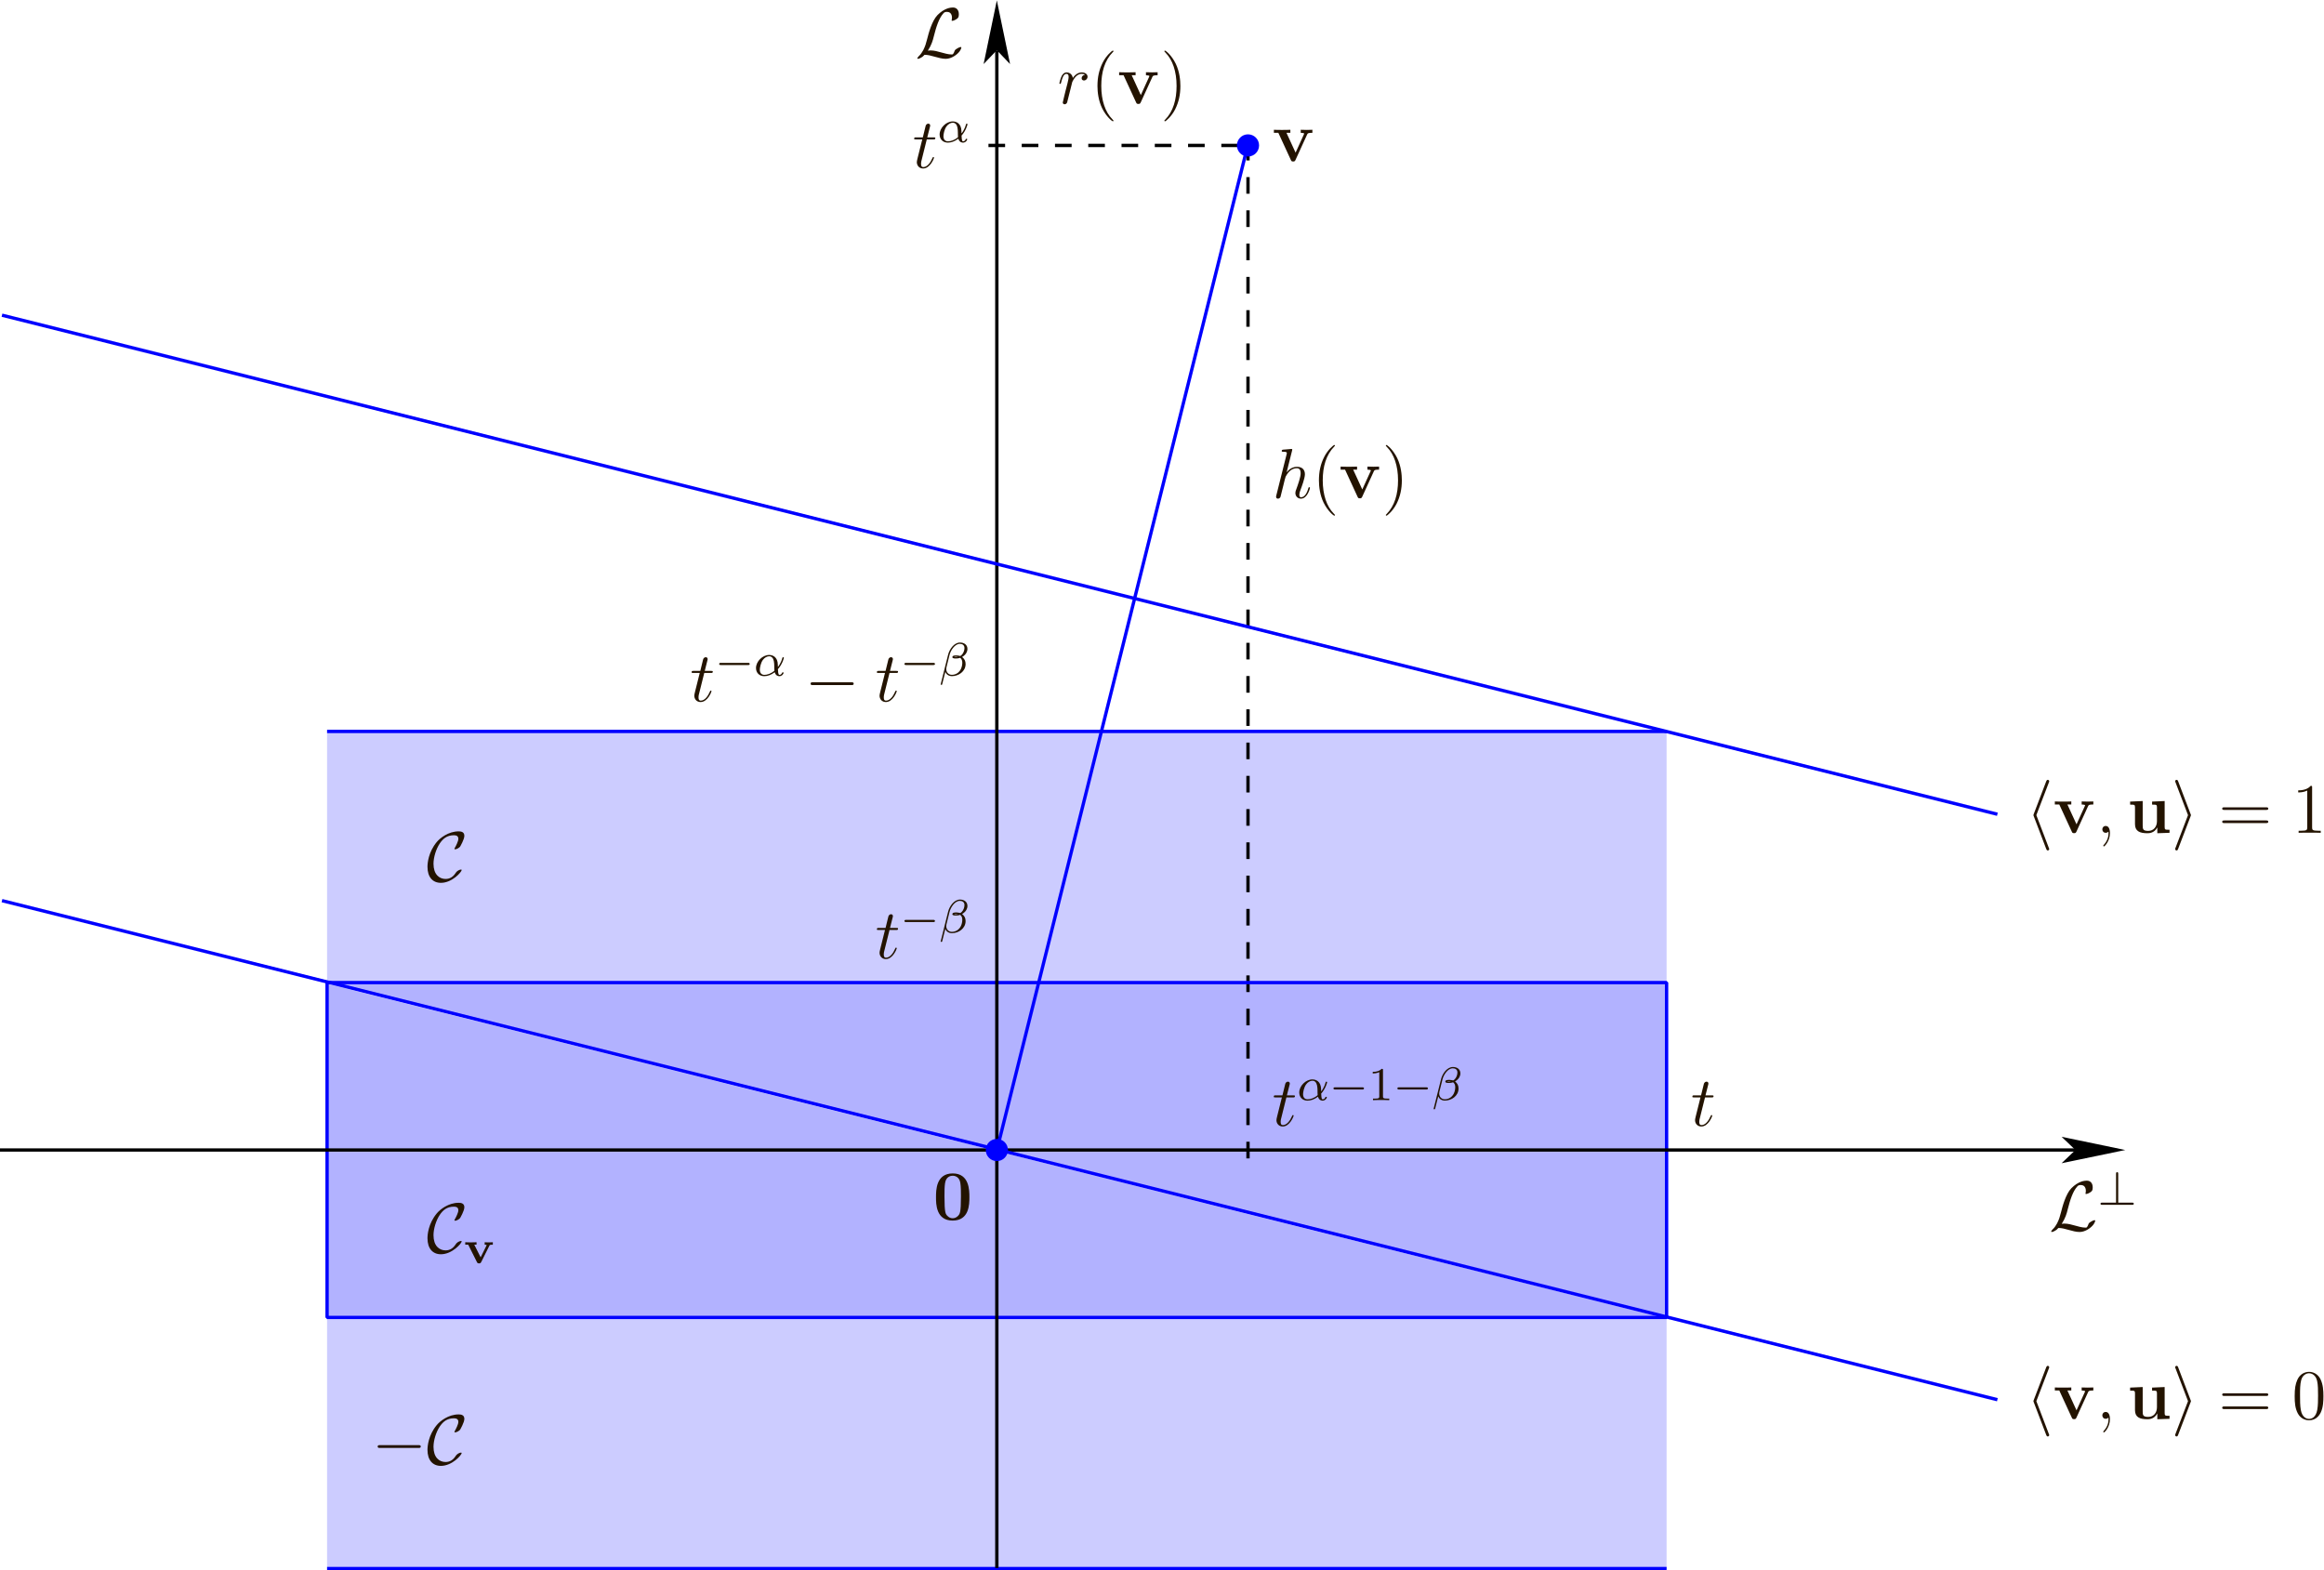
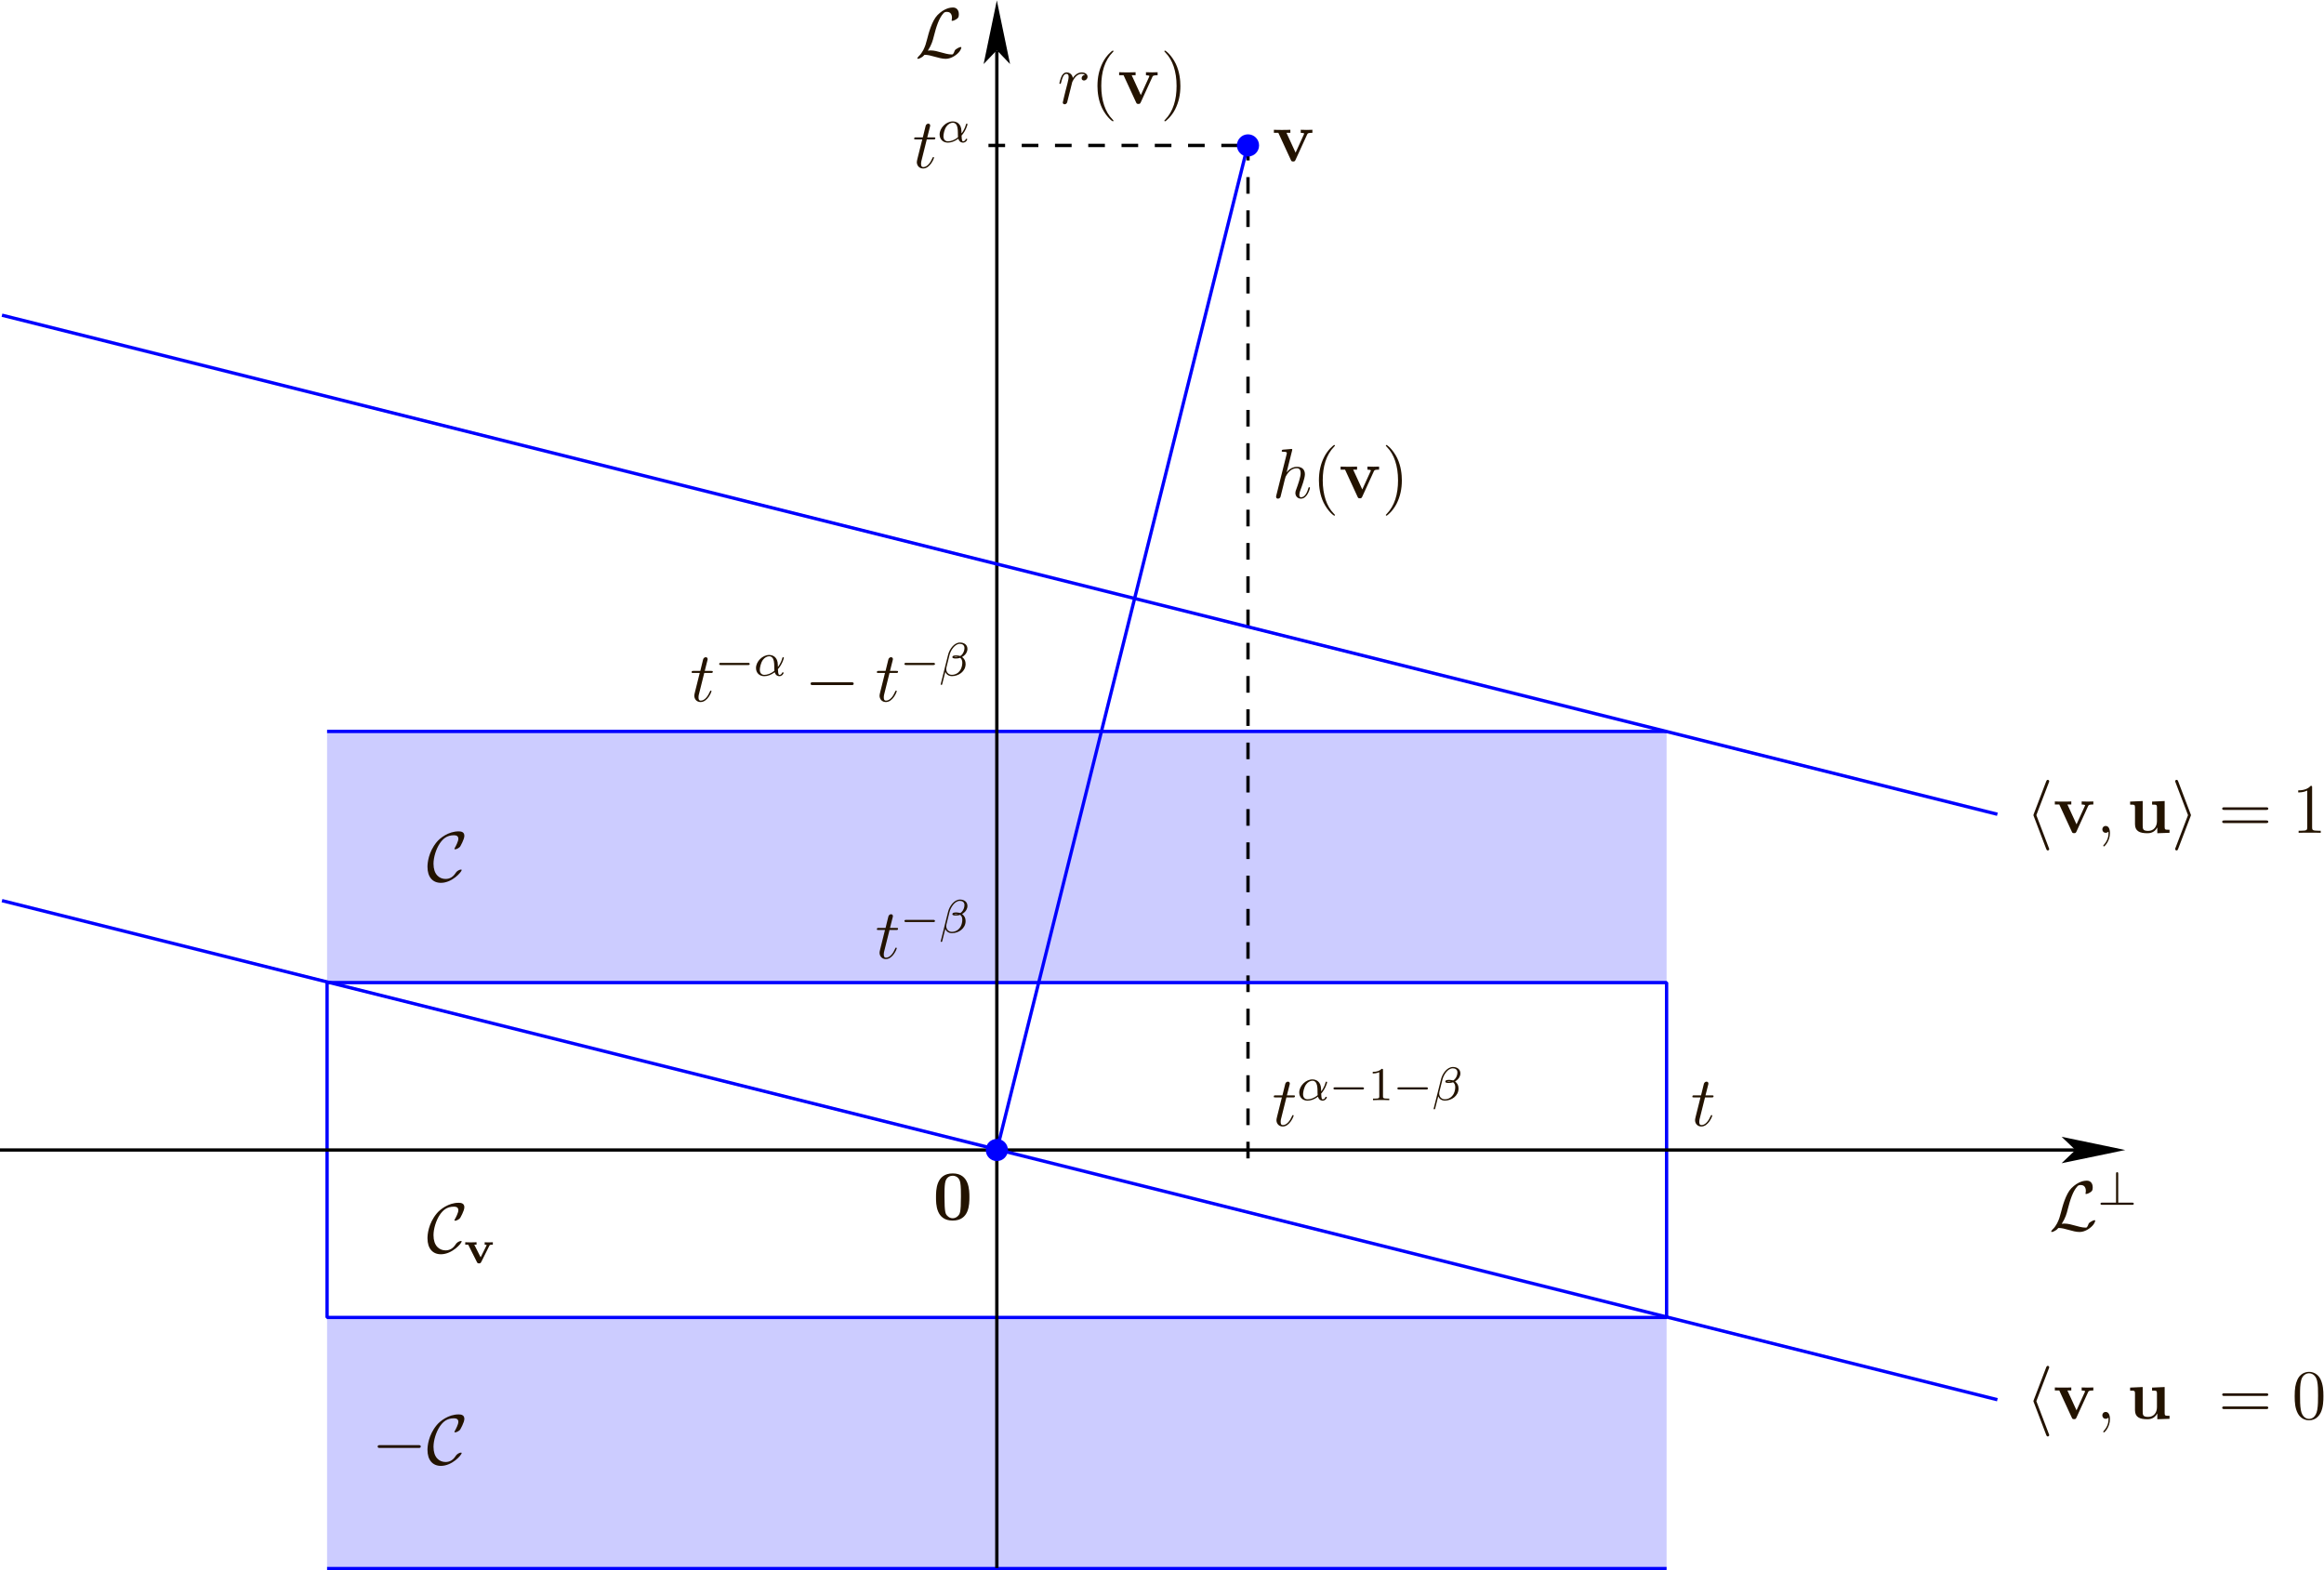
<svg xmlns="http://www.w3.org/2000/svg" version="1.1" id="svg2" width="395.965" height="267.555" viewBox="0 0 395.965 267.555">
  <defs id="defs6" />
  <g id="g8" transform="matrix(1.333,0,0,-1.333,-1.249,268.469)">
    <g id="g10" transform="scale(0.1)">
      <path d="m 1195.31,1949.2 c 4.88,7.58 6.41,13.36 7.58,18.14 3.16,12.46 6.59,23.29 12.19,29.52 1.08,1.17 1.81,1.98 4.69,1.98 6.23,0 6.41,-6.23 6.41,-7.49 0,-1.62 -0.45,-2.89 -0.45,-3.34 0,-0.63 0.54,-0.63 0.63,-0.63 1.44,0 3.88,1 6.14,2.62 1.63,1.26 2.44,2.16 2.44,5.86 0,4.88 -2.53,8.58 -7.58,8.58 -2.89,0 -10.84,-0.72 -19.68,-9.66 -7.22,-7.4 -11.47,-23.65 -13.18,-30.42 -1.62,-6.22 -2.35,-9.02 -5.05,-14.44 -0.64,-1.08 -2.98,-5.05 -4.25,-6.22 -2.43,-2.26 -3.34,-3.89 -3.34,-4.34 0,-0.18 0.18,-0.54 0.82,-0.54 0.36,0 2.25,0.36 4.6,1.89 1.53,0.91 1.71,1.09 3.79,3.25 4.51,-0.08 7.67,-0.9 13.36,-2.52 4.61,-1.27 9.21,-2.62 13.81,-2.62 7.31,0 14.71,5.51 17.6,9.48 1.8,2.43 2.34,4.69 2.34,4.96 0,0.63 -0.54,0.63 -0.63,0.63 -1.44,0 -3.6,-0.99 -5.14,-2.07 -2.44,-1.54 -2.62,-2.08 -3.16,-3.61 -0.45,-1.44 -0.99,-2.17 -1.36,-2.71 -0.71,-1.08 -0.8,-1.08 -2.16,-1.08 -4.33,0 -8.84,1.35 -14.8,2.97 -2.53,0.73 -7.5,2.17 -12.01,2.17 -1.17,0 -2.43,-0.09 -3.61,-0.36 v 0" style="fill:#231300;fill-opacity:1;fill-rule:nonzero;stroke:none" id="path12" />
      <path d="m 1680.16,1842.18 c 0.63,1.35 0.99,2.07 6.68,2.07 v 3.89 c -3.25,-0.19 -3.43,-0.19 -7.13,-0.19 -2.44,0 -2.62,0 -7.76,0.19 v -3.89 c 2.43,0 4.42,-0.45 4.42,-1.08 0,-0.09 0,-0.18 -0.46,-1.08 l -10.55,-23.2 -11.65,25.36 h 4.97 v 3.89 c -2.08,-0.19 -8.4,-0.19 -10.84,-0.19 -2.61,0 -7.85,0 -10.2,0.19 v -3.89 h 5.69 l 15.89,-34.48 c 0.81,-1.71 0.99,-2.16 3.07,-2.16 1.44,0 2.16,0.18 2.98,1.98 l 14.89,32.59" style="fill:#231300;fill-opacity:1;fill-rule:nonzero;stroke:none" id="path14" />
      <path d="m 2139.57,758.043 h -801.01 l 80.25,321.027 h 714.58 l 5.82,-1.46 0.36,-0.09 z m -804.11,0 h -50.45 v 321.027 h 130.7 z m -53.46,0 H 433.641 l -5.848,1.457 -0.359,0.09 v 319.48 H 1282 V 758.043" style="fill:#ccccff;fill-opacity:1;fill-rule:nonzero;stroke:none" id="path16" />
      <path d="m 433.641,758.043 h -6.207 v 1.547 l 0.359,-0.09 5.848,-1.457" style="fill:#0000ff;fill-opacity:1;fill-rule:nonzero;stroke:none" id="path18" />
      <path d="m 2139.57,1077.52 -0.36,0.09 -5.82,1.46 h 6.18 v -1.55" style="fill:#0000ff;fill-opacity:1;fill-rule:nonzero;stroke:none" id="path20" />
      <path d="M 2139.57,8.977 H 1285.01 V 330 h 848.38 l 5.82,-1.453 0.36,-0.094 z m -857.57,0 H 427.434 V 330 H 1282 V 8.977" style="fill:#ccccff;fill-opacity:1;fill-rule:nonzero;stroke:none" id="path22" />
      <path d="m 2139.57,328.453 -0.36,0.094 -5.82,1.453 h 6.18 v -1.547" style="fill:#0000ff;fill-opacity:1;fill-rule:nonzero;stroke:none" id="path24" />
-       <path d="M 427.434,330 V 542.52 H 1282 V 330 Z m 1705.946,0 h -848.37 v 212.098 l 105.14,-26.289 107.01,-26.75 107.01,-26.75 107.01,-26.758 107.01,-26.75 107,-26.746 107.02,-26.758 z m 6.19,1.551 -106.64,26.656 -107.01,26.762 -107.01,26.75 -107.01,26.746 -107.01,26.758 -107,26.75 -107.01,26.75 -95.16,23.797 h 843.85 z m 0,213.972 h -854.14 l 53.13,212.52 h 801.01 z m -868.27,0 H 427.434 v 210.969 l 106.64,-26.664 107.008,-26.75 107.016,-26.75 107.004,-26.754 107.015,-26.75 107.003,-26.761 107.01,-26.75 z m 10.7,0.422 -105.14,26.285 -107.01,26.747 -107.01,26.761 -107.012,26.746 -107.008,26.758 -107.011,26.754 -107.012,26.746 -101.156,25.301 H 1282 Z m 3.01,10.285 v 201.813 h 50.45 L 1285.01,556.23" style="fill:#b2b2ff;fill-opacity:1;fill-rule:nonzero;stroke:none" id="path26" />
      <path d="M 2133.39,330 H 1285.01 Z M 1282,330 H 427.434 1282 v 0" style="fill:#8e8eff;fill-opacity:1;fill-rule:nonzero;stroke:none" id="path28" />
      <path d="m 1282,330 h 3.004 v 0 z" style="fill:#000071;fill-opacity:1;fill-rule:nonzero;stroke:none" id="path30" />
      <path d="m 2139.57,330 h -6.19 6.19 v 0" style="fill:#0000ff;fill-opacity:1;fill-rule:nonzero;stroke:none" id="path32" />
      <path d="M 427.434,1079.07 H 2139.57" style="fill:none;stroke:#0000ff;stroke-width:4.252;stroke-linecap:butt;stroke-linejoin:bevel;stroke-miterlimit:22.926;stroke-dasharray:none;stroke-opacity:1" id="path34" />
      <path d="M 427.434,8.977 H 2139.57" style="fill:none;stroke:#0000ff;stroke-width:4.252;stroke-linecap:butt;stroke-linejoin:bevel;stroke-miterlimit:22.926;stroke-dasharray:none;stroke-opacity:1" id="path36" />
      <path d="m 1272.8,1828.13 h 331.74" style="fill:none;stroke:#000000;stroke-width:4.252;stroke-linecap:butt;stroke-linejoin:bevel;stroke-miterlimit:22.926;stroke-dasharray:21.26, 21.26;stroke-dashoffset:0;stroke-opacity:1" id="path38" />
      <path d="M 1604.53,533.324 V 1828.13" style="fill:none;stroke:#000000;stroke-width:4.252;stroke-linecap:butt;stroke-linejoin:bevel;stroke-miterlimit:22.926;stroke-dasharray:21.26, 21.26;stroke-dashoffset:0;stroke-opacity:1" id="path40" />
      <path d="m 2188.67,611.262 h 8.3 c 1.71,0 2.62,0 2.62,1.625 0,0.992 -0.54,0.992 -2.35,0.992 h -7.94 l 3.34,13.18 c 0.36,1.261 0.36,1.445 0.36,2.074 0,1.445 -1.18,2.258 -2.35,2.258 -0.72,0 -2.79,-0.27 -3.52,-3.161 l -3.52,-14.351 h -8.48 c -1.81,0 -2.62,0 -2.62,-1.715 0,-0.902 0.63,-0.902 2.35,-0.902 h 8.03 l -5.96,-23.828 c -0.72,-3.161 -0.99,-4.063 -0.99,-5.235 0,-4.242 2.98,-8.125 8.03,-8.125 9.12,0 13.99,13.18 13.99,13.813 0,0.539 -0.36,0.808 -0.9,0.808 -0.18,0 -0.54,0 -0.72,-0.359 -0.09,-0.09 -0.18,-0.18 -0.82,-1.625 -1.89,-4.512 -6.04,-10.828 -11.27,-10.828 -2.71,0 -2.89,2.254 -2.89,4.238 0,0.09 0,1.805 0.27,2.891 l 7.04,28.25" style="fill:#231300;fill-opacity:1;fill-rule:nonzero;stroke:none" id="path42" />
      <path d="m 1653.62,611.262 h 8.3 c 1.72,0 2.62,0 2.62,1.625 0,0.992 -0.54,0.992 -2.34,0.992 h -7.95 l 3.34,13.18 c 0.36,1.261 0.36,1.445 0.36,2.074 0,1.445 -1.17,2.258 -2.34,2.258 -0.73,0 -2.8,-0.27 -3.53,-3.161 l -3.52,-14.351 h -8.48 c -1.81,0 -2.62,0 -2.62,-1.715 0,-0.902 0.63,-0.902 2.35,-0.902 h 8.03 l -5.96,-23.828 c -0.72,-3.161 -0.99,-4.063 -0.99,-5.235 0,-4.242 2.98,-8.125 8.04,-8.125 9.11,0 13.98,13.18 13.98,13.813 0,0.539 -0.36,0.808 -0.9,0.808 -0.18,0 -0.54,0 -0.72,-0.359 -0.09,-0.09 -0.18,-0.18 -0.81,-1.625 -1.9,-4.512 -6.05,-10.828 -11.28,-10.828 -2.71,0 -2.89,2.254 -2.89,4.238 0,0.09 0,1.805 0.27,2.891 l 7.04,28.25" style="fill:#231300;fill-opacity:1;fill-rule:nonzero;stroke:none" id="path44" />
      <path d="m 1698.09,616.152 c 5.59,6.137 7.58,13.957 7.58,14.442 0,0.539 -0.37,0.785 -0.9,0.785 -0.79,0 -0.84,-0.246 -1.21,-1.508 -1.68,-6.137 -5.29,-10.828 -5.47,-10.828 -0.12,0 -0.12,1.504 -0.12,2.465 -0.13,10.59 -6.98,12.754 -11.08,12.754 -8.48,0 -16.84,-8.242 -16.84,-16.727 0,-5.957 4.15,-10.406 10.53,-10.406 4.21,0 8.66,1.504 13.41,5.055 1.33,-4.758 4.82,-5.055 5.9,-5.055 3.43,0 5.41,3.066 5.41,4.211 0,0.719 -0.71,0.719 -0.89,0.719 -0.66,0 -0.79,-0.176 -0.96,-0.598 -0.97,-2.531 -3.02,-2.648 -3.32,-2.648 -0.84,0 -1.8,0 -2.04,7.339 z m -4.51,-1.988 c -4.28,-3.848 -9.33,-5.351 -12.82,-5.351 -3.13,0 -5.84,1.804 -5.84,6.617 0,2.105 0.96,8.304 3.79,12.336 2.41,3.367 5.66,4.812 8.13,4.812 3.3,0 5.17,-2.344 5.95,-6.015 0.91,-4.09 0.42,-8.907 0.79,-12.399 v 0" style="fill:#231300;fill-opacity:1;fill-rule:nonzero;stroke:none" id="path46" />
      <path d="m 1750.52,621.387 c 0.97,0 2.29,0 2.29,1.386 0,1.383 -1.32,1.383 -2.29,1.383 h -34.47 c -0.97,0 -2.29,0 -2.29,-1.383 0,-1.386 1.32,-1.386 2.29,-1.386 h 34.47" style="fill:#231300;fill-opacity:1;fill-rule:nonzero;stroke:none" id="path48" />
      <path d="m 1777.08,646.059 c 0,1.625 -0.12,1.683 -1.74,1.683 -2.47,-2.402 -5.66,-3.847 -11.38,-3.847 v -1.989 c 1.63,0 4.88,0 8.36,1.625 v -30.867 c 0,-2.23 -0.17,-2.949 -5.89,-2.949 h -2.11 v -1.985 c 2.47,0.176 7.64,0.176 10.35,0.176 2.71,0 7.95,0 10.42,-0.176 v 1.985 h -2.11 c -5.72,0 -5.9,0.719 -5.9,2.949 v 33.395" style="fill:#231300;fill-opacity:1;fill-rule:nonzero;stroke:none" id="path50" />
      <path d="m 1832.22,621.387 c 0.96,0 2.29,0 2.29,1.386 0,1.383 -1.33,1.383 -2.29,1.383 h -34.48 c -0.96,0 -2.28,0 -2.28,-1.383 0,-1.386 1.32,-1.386 2.28,-1.386 h 34.48" style="fill:#231300;fill-opacity:1;fill-rule:nonzero;stroke:none" id="path52" />
      <path d="m 1875.99,641.965 c 0,5.476 -4.45,8.187 -9.45,8.187 -7.76,0 -13.54,-8.789 -15.22,-15.406 l -9.51,-37.969 c -0.12,-0.422 0.36,-0.726 0.73,-0.726 0.48,0 0.96,0 1.08,0.426 l 4.09,16.125 c 1.38,-3.25 4.21,-5.414 8.54,-5.414 8.31,0 17.39,5.894 17.39,15.464 0,3.973 -1.5,6.621 -4.51,9.082 0.36,0.063 1.44,0.844 1.75,1.086 3.01,2.043 5.11,5.477 5.11,9.145 z m -11.85,-10.231 c -1.09,-0.179 -2.17,-0.296 -3.31,-0.296 -0.67,0 -1.33,0 -1.99,0.238 1.14,0.304 2.35,0.304 3.49,0.304 0.6,0 1.21,-0.062 1.81,-0.246 z m 8.06,11.375 c 0,-3.007 -1.32,-6.558 -3.43,-8.664 -0.3,-0.3 -1.56,-1.441 -1.93,-1.504 -1.68,0.301 -3,0.723 -4.75,0.723 -1.56,0 -5.36,0.117 -5.36,-2.226 0,-1.805 3.43,-1.684 4.64,-1.684 1.86,0 3.61,0.18 5.36,0.84 1.8,-1.446 2.7,-3.367 2.7,-6.379 0,-3.551 -1.2,-7.52 -2.95,-9.926 -2.22,-3.191 -5.95,-5.418 -10.47,-5.418 -3.97,0 -7.1,3.07 -7.1,7.281 0,0.782 0.07,1.563 0.24,2.168 l 3.98,16.004 c 1.32,5.297 6.44,14.141 13.17,14.141 3.07,0 5.9,-1.504 5.9,-5.356 v 0" style="fill:#231300;fill-opacity:1;fill-rule:nonzero;stroke:none" id="path54" />
      <path d="m 599.473,901.875 c 0,0.543 -0.453,0.633 -0.903,0.633 -1.535,0 -3.699,-1.356 -3.789,-1.356 -1.808,-1.172 -2.168,-1.8 -3.254,-3.336 -2.797,-4.246 -6.769,-7.312 -12.632,-7.312 -8.125,0 -15.434,5.867 -15.434,19.406 0,8.125 3.246,18.863 8.031,25.992 3.969,5.778 8.844,10.473 18.145,10.473 3.429,0 5.593,-1.266 5.593,-4.602 0,-3.164 -3.339,-9.57 -4.421,-11.375 -0.543,-0.992 -0.543,-1.171 -0.543,-1.355 0,-0.629 0.453,-0.629 0.992,-0.629 1.808,0 5.144,1.984 6.23,3.426 0.18,0.363 5.414,9.211 5.414,13.812 0,4.965 -4.062,5.688 -7.312,5.688 -13.086,0 -23.828,-8.574 -27.981,-13.629 -10.738,-13 -11.824,-26.988 -11.824,-31.684 0,-13.175 6.68,-20.488 17.153,-20.488 14.527,0 26.535,14.082 26.535,16.336 v 0" style="fill:#231300;fill-opacity:1;fill-rule:nonzero;stroke:none" id="path56" />
      <path d="m 544.051,163.176 c 1.535,0 3.16,0 3.16,1.804 0,1.809 -1.625,1.809 -3.16,1.809 h -48.828 c -1.535,0 -3.16,0 -3.16,-1.809 0,-1.804 1.625,-1.804 3.16,-1.804 z m 55.422,-6.59 c 0,0.543 -0.45,0.637 -0.903,0.637 -1.535,0 -3.699,-1.356 -3.789,-1.356 -1.808,-1.176 -2.168,-1.804 -3.254,-3.34 -2.797,-4.242 -6.769,-7.312 -12.632,-7.312 -8.125,0 -15.434,5.867 -15.434,19.406 0,8.125 3.246,18.863 8.031,25.996 3.969,5.778 8.844,10.469 18.145,10.469 3.429,0 5.593,-1.262 5.593,-4.602 0,-3.16 -3.339,-9.566 -4.421,-11.375 -0.543,-0.992 -0.543,-1.171 -0.543,-1.351 0,-0.633 0.453,-0.633 0.992,-0.633 1.808,0 5.144,1.984 6.23,3.43 0.18,0.363 5.414,9.207 5.414,13.808 0,4.969 -4.062,5.688 -7.312,5.688 -13.086,0 -23.828,-8.574 -27.981,-13.629 -10.738,-12.996 -11.824,-26.984 -11.824,-31.684 0,-13.175 6.68,-20.484 17.153,-20.484 14.527,0 26.535,14.078 26.535,16.332 v 0" style="fill:#231300;fill-opacity:1;fill-rule:nonzero;stroke:none" id="path58" />
      <path d="m 1248.44,483.691 c 0,8.661 0,30.414 -21.3,30.414 -21.39,0 -21.39,-21.66 -21.39,-30.414 0,-8.668 0,-29.878 21.3,-29.878 21.3,0 21.39,20.941 21.39,29.878 z m -21.3,-26.898 c -2.89,0 -5.05,1.172 -6.86,3.066 -2.26,2.258 -3.7,3.704 -3.7,24.914 0,6.317 0,12.094 0.72,16.786 1.26,8.937 7.76,9.566 9.75,9.566 2.89,0 8.48,-1.352 9.75,-8.934 0.81,-4.601 0.81,-11.914 0.81,-17.418 0,-21.304 -1.36,-22.566 -4.06,-25.273 -1.81,-1.805 -4.25,-2.707 -6.41,-2.707 v 0" style="fill:#231300;fill-opacity:1;fill-rule:nonzero;stroke:none" id="path60" />
      <path d="m 427.434,330 h 1712.14 V 758.043 H 427.434 Z" style="fill:none;stroke:#0000ff;stroke-width:4.252;stroke-linecap:butt;stroke-linejoin:bevel;stroke-miterlimit:22.926;stroke-dasharray:none;stroke-opacity:1" id="path62" />
      <path d="m 1618.7,1828.13 c 0,7.83 -6.34,14.18 -14.17,14.18 -7.82,0 -14.17,-6.35 -14.17,-14.18 0,-7.82 6.35,-14.17 14.17,-14.17 7.83,0 14.17,6.35 14.17,14.17" style="fill:#0000ff;fill-opacity:1;fill-rule:nonzero;stroke:none" id="path64" />
      <path d="m 2628.15,264.695 c 0.46,0.993 0.46,1.176 0.46,1.625 0,0.993 -0.82,1.805 -1.81,1.805 -0.82,0 -1.44,-0.453 -2.08,-2.074 l -15.79,-41.43 c -0.18,-0.543 -0.45,-1.082 -0.45,-1.625 0,-0.273 0,-0.449 0.45,-1.535 l 15.79,-41.43 c 0.36,-0.992 0.82,-2.164 2.08,-2.164 0.99,0 1.81,0.813 1.81,1.805 0,0.269 0,0.449 -0.46,1.445 l -15.97,41.879 15.97,41.699" style="fill:#231300;fill-opacity:1;fill-rule:nonzero;stroke:none" id="path66" />
      <path d="m 2678.33,234.551 c 0.63,1.355 0.99,2.074 6.68,2.074 v 3.883 c -3.25,-0.184 -3.43,-0.184 -7.13,-0.184 -2.44,0 -2.62,0 -7.77,0.184 v -3.883 c 2.44,0 4.43,-0.449 4.43,-1.082 0,-0.09 0,-0.184 -0.45,-1.082 l -10.56,-23.199 -11.65,25.363 h 4.97 v 3.883 c -2.08,-0.184 -8.4,-0.184 -10.83,-0.184 -2.62,0 -7.86,0 -10.2,0.184 v -3.883 h 5.68 l 15.89,-34.48 c 0.81,-1.715 0.99,-2.165 3.07,-2.165 1.44,0 2.16,0.176 2.98,1.985 l 14.89,32.586" style="fill:#231300;fill-opacity:1;fill-rule:nonzero;stroke:none" id="path68" />
      <path d="m 2706.26,200.07 c 0,5.235 -1.72,9.118 -5.42,9.118 -2.89,0 -4.33,-2.348 -4.33,-4.333 0,-1.988 1.36,-4.425 4.42,-4.425 1.18,0 2.17,0.363 2.98,1.172 0.18,0.183 0.27,0.183 0.36,0.183 0.18,0 0.18,-1.265 0.18,-1.715 0,-2.976 -0.54,-8.847 -5.77,-14.711 -1,-1.086 -1,-1.265 -1,-1.449 0,-0.449 0.46,-0.898 0.91,-0.898 0.72,0 7.67,6.676 7.67,17.058 v 0" style="fill:#231300;fill-opacity:1;fill-rule:nonzero;stroke:none" id="path70" />
      <path d="m 2760.11,240.324 v -3.879 c 5.59,0 6.23,0 6.23,-3.519 v -17.692 c 0,-6.863 -4.06,-12.367 -11.1,-12.367 -6.77,0 -7.13,2.258 -7.13,7.223 v 30.961 l -16.07,-0.727 v -3.879 c 5.6,0 6.23,0 6.23,-3.519 v -21.395 c 0,-9.023 6.05,-11.644 15.71,-11.644 2.16,0 8.84,0 12.72,7.312 h 0.09 v -7.312 l 15.62,0.543 v 3.883 c -5.6,0 -6.23,0 -6.23,3.519 v 33.219 l -16.07,-0.727" style="fill:#231300;fill-opacity:1;fill-rule:nonzero;stroke:none" id="path72" />
-       <path d="m 2809.3,221.461 c 0.46,1.086 0.46,1.262 0.46,1.535 0,0.27 0,0.449 -0.46,1.535 l -15.79,41.52 c -0.54,1.535 -1.08,2.074 -2.08,2.074 -0.99,0 -1.8,-0.812 -1.8,-1.805 0,-0.269 0,-0.449 0.45,-1.441 l 15.97,-41.883 -15.97,-41.699 c -0.45,-0.992 -0.45,-1.176 -0.45,-1.625 0,-0.992 0.81,-1.805 1.8,-1.805 1.18,0 1.54,0.899 1.9,1.805 l 15.97,41.789" style="fill:#231300;fill-opacity:1;fill-rule:nonzero;stroke:none" id="path74" />
      <path d="m 2905.76,229.676 c 1.27,0 2.89,0 2.89,1.621 0,1.719 -1.54,1.719 -2.89,1.719 h -53.16 c -1.26,0 -2.89,0 -2.89,-1.625 0,-1.715 1.53,-1.715 2.89,-1.715 z m 0,-16.789 c 1.27,0 2.89,0 2.89,1.625 0,1.715 -1.54,1.715 -2.89,1.715 h -53.16 c -1.26,0 -2.89,0 -2.89,-1.625 0,-1.715 1.53,-1.715 2.89,-1.715 z m 73.35,16.429 c 0,7.489 -0.45,14.797 -3.7,21.661 -3.71,7.488 -10.21,9.476 -14.63,9.476 -5.23,0 -11.64,-2.617 -14.98,-10.109 -2.53,-5.684 -3.43,-11.281 -3.43,-21.028 0,-8.757 0.63,-15.347 3.88,-21.753 3.52,-6.86 9.75,-9.028 14.45,-9.028 7.85,0 12.36,4.692 14.98,9.93 3.25,6.769 3.43,15.613 3.43,20.851 z M 2960.7,200.34 c -2.9,0 -8.76,1.625 -10.48,11.461 -0.99,5.418 -0.99,12.277 -0.99,18.597 0,7.399 0,14.079 1.45,19.403 1.53,6.047 6.13,8.851 10.02,8.851 3.42,0 8.66,-2.078 10.37,-9.839 1.18,-5.145 1.18,-12.278 1.18,-18.415 0,-6.05 0,-12.91 -1,-18.414 -1.71,-9.929 -7.4,-11.644 -10.55,-11.644 v 0" style="fill:#231300;fill-opacity:1;fill-rule:nonzero;stroke:none" id="path76" />
      <path d="m 2644.59,449.609 c 4.88,7.582 6.41,13.36 7.59,18.141 3.16,12.457 6.59,23.289 12.18,29.516 1.09,1.175 1.81,1.988 4.7,1.988 6.23,0 6.4,-6.231 6.4,-7.492 0,-1.625 -0.45,-2.891 -0.45,-3.34 0,-0.633 0.54,-0.633 0.63,-0.633 1.45,0 3.89,0.992 6.14,2.617 1.63,1.266 2.44,2.164 2.44,5.867 0,4.875 -2.53,8.575 -7.58,8.575 -2.89,0 -10.84,-0.719 -19.68,-9.657 -7.22,-7.402 -11.46,-23.648 -13.17,-30.418 -1.63,-6.226 -2.35,-9.027 -5.06,-14.441 -0.63,-1.082 -2.98,-5.055 -4.24,-6.227 -2.44,-2.261 -3.35,-3.882 -3.35,-4.335 0,-0.18 0.19,-0.543 0.82,-0.543 0.36,0 2.25,0.363 4.6,1.898 1.54,0.906 1.72,1.082 3.8,3.25 4.51,-0.094 7.66,-0.902 13.35,-2.531 4.6,-1.262 9.21,-2.617 13.81,-2.617 7.31,0 14.71,5.507 17.6,9.476 1.81,2.438 2.35,4.699 2.35,4.969 0,0.633 -0.54,0.633 -0.63,0.633 -1.45,0 -3.61,-0.996 -5.15,-2.078 -2.44,-1.536 -2.62,-2.075 -3.15,-3.61 -0.46,-1.441 -1,-2.168 -1.36,-2.711 -0.72,-1.082 -0.81,-1.082 -2.17,-1.082 -4.33,0 -8.84,1.356 -14.8,2.981 -2.53,0.722 -7.49,2.164 -12,2.164 -1.18,0 -2.44,-0.086 -3.62,-0.36 v 0" style="fill:#231300;fill-opacity:1;fill-rule:nonzero;stroke:none" id="path78" />
      <path d="m 2716.83,513.441 c 0,0.961 0,2.286 -1.38,2.286 -1.39,0 -1.39,-1.325 -1.39,-2.348 v -36.645 h -17.57 c -1.02,0 -2.34,0 -2.34,-1.382 0,-1.383 1.32,-1.383 2.34,-1.383 h 37.97 c 0.97,0 2.29,0 2.29,1.383 0,1.382 -1.32,1.382 -2.29,1.382 h -17.63 v 36.707" style="fill:#231300;fill-opacity:1;fill-rule:nonzero;stroke:none" id="path80" />
      <path d="m 2628.15,1013.75 c 0.46,1 0.46,1.18 0.46,1.63 0,0.99 -0.82,1.8 -1.81,1.8 -0.82,0 -1.44,-0.45 -2.08,-2.07 l -15.79,-41.43 c -0.18,-0.543 -0.45,-1.086 -0.45,-1.625 0,-0.274 0,-0.453 0.45,-1.535 l 15.79,-41.43 c 0.36,-0.992 0.82,-2.168 2.08,-2.168 0.99,0 1.81,0.812 1.81,1.808 0,0.27 0,0.45 -0.46,1.442 l -15.97,41.883 15.97,41.695" style="fill:#231300;fill-opacity:1;fill-rule:nonzero;stroke:none" id="path82" />
      <path d="m 2678.33,983.605 c 0.63,1.356 0.99,2.079 6.68,2.079 v 3.879 c -3.25,-0.18 -3.43,-0.18 -7.13,-0.18 -2.44,0 -2.62,0 -7.77,0.18 v -3.879 c 2.44,0 4.43,-0.454 4.43,-1.082 0,-0.094 0,-0.184 -0.45,-1.082 l -10.56,-23.2 -11.65,25.364 h 4.97 v 3.879 c -2.08,-0.18 -8.4,-0.18 -10.83,-0.18 -2.62,0 -7.86,0 -10.2,0.18 v -3.879 h 5.68 l 15.89,-34.481 c 0.81,-1.715 0.99,-2.168 3.07,-2.168 1.44,0 2.16,0.18 2.98,1.985 l 14.89,32.585" style="fill:#231300;fill-opacity:1;fill-rule:nonzero;stroke:none" id="path84" />
      <path d="m 2706.26,949.125 c 0,5.234 -1.72,9.117 -5.42,9.117 -2.89,0 -4.33,-2.344 -4.33,-4.328 0,-1.988 1.36,-4.426 4.42,-4.426 1.18,0 2.17,0.364 2.98,1.172 0.18,0.184 0.27,0.184 0.36,0.184 0.18,0 0.18,-1.266 0.18,-1.719 0,-2.977 -0.54,-8.844 -5.77,-14.711 -1,-1.082 -1,-1.266 -1,-1.445 0,-0.449 0.46,-0.903 0.91,-0.903 0.72,0 7.67,6.68 7.67,17.059 v 0" style="fill:#231300;fill-opacity:1;fill-rule:nonzero;stroke:none" id="path86" />
      <path d="M 2760.11,989.383 V 985.5 c 5.59,0 6.23,0 6.23,-3.52 v -17.691 c 0,-6.859 -4.06,-12.363 -11.1,-12.363 -6.77,0 -7.13,2.258 -7.13,7.219 v 30.96 l -16.07,-0.722 V 985.5 c 5.6,0 6.23,0 6.23,-3.52 v -21.39 c 0,-9.027 6.05,-11.645 15.71,-11.645 2.16,0 8.84,0 12.72,7.313 h 0.09 v -7.313 l 15.62,0.543 v 3.883 c -5.6,0 -6.23,0 -6.23,3.52 v 33.214 l -16.07,-0.722" style="fill:#231300;fill-opacity:1;fill-rule:nonzero;stroke:none" id="path88" />
      <path d="m 2809.3,970.52 c 0.46,1.082 0.46,1.261 0.46,1.535 0,0.269 0,0.449 -0.46,1.535 l -15.79,41.52 c -0.54,1.53 -1.08,2.07 -2.08,2.07 -0.99,0 -1.8,-0.81 -1.8,-1.8 0,-0.27 0,-0.45 0.45,-1.45 l 15.97,-41.875 -15.97,-41.7 c -0.45,-0.996 -0.45,-1.175 -0.45,-1.625 0,-0.996 0.81,-1.808 1.8,-1.808 1.18,0 1.54,0.902 1.9,1.808 l 15.97,41.79" style="fill:#231300;fill-opacity:1;fill-rule:nonzero;stroke:none" id="path90" />
      <path d="m 2905.76,978.734 c 1.27,0 2.89,0 2.89,1.621 0,1.715 -1.54,1.715 -2.89,1.715 h -53.16 c -1.26,0 -2.89,0 -2.89,-1.621 0,-1.715 1.53,-1.715 2.89,-1.715 z m 0,-16.793 c 1.27,0 2.89,0 2.89,1.625 0,1.719 -1.54,1.719 -2.89,1.719 h -53.16 c -1.26,0 -2.89,0 -2.89,-1.629 0,-1.715 1.53,-1.715 2.89,-1.715 z m 58.9,45.399 c 0,2.08 0,2.17 -1.8,2.17 -2.16,-2.44 -6.68,-5.78 -15.98,-5.78 v -2.61 c 2.08,0 6.59,0 11.55,2.34 v -47.022 c 0,-3.25 -0.27,-4.333 -8.21,-4.333 h -2.79 v -2.617 c 2.43,0.176 11.19,0.176 14.17,0.176 2.97,0 11.64,0 14.08,-0.176 v 2.617 h -2.8 c -7.95,0 -8.22,1.083 -8.22,4.333 v 50.902" style="fill:#231300;fill-opacity:1;fill-rule:nonzero;stroke:none" id="path92" />
      <path d="m 1193.95,1835.82 h 8.3 c 1.72,0 2.63,0 2.63,1.63 0,0.99 -0.55,0.99 -2.35,0.99 h -7.94 l 3.34,13.18 c 0.36,1.26 0.36,1.44 0.36,2.08 0,1.44 -1.18,2.25 -2.35,2.25 -0.72,0 -2.8,-0.27 -3.52,-3.16 l -3.52,-14.35 h -8.49 c -1.8,0 -2.61,0 -2.61,-1.71 0,-0.91 0.63,-0.91 2.34,-0.91 h 8.04 l -5.96,-23.83 c -0.72,-3.16 -0.99,-4.06 -0.99,-5.23 0,-4.24 2.97,-8.13 8.03,-8.13 9.12,0 13.99,13.18 13.99,13.82 0,0.53 -0.36,0.81 -0.9,0.81 -0.18,0 -0.55,0 -0.72,-0.37 -0.09,-0.08 -0.18,-0.18 -0.82,-1.62 -1.89,-4.51 -6.04,-10.83 -11.28,-10.83 -2.71,0 -2.89,2.26 -2.89,4.24 0,0.09 0,1.8 0.27,2.89 l 7.04,28.25" style="fill:#231300;fill-opacity:1;fill-rule:nonzero;stroke:none" id="path94" />
      <path d="m 1238.41,1840.72 c 5.6,6.14 7.59,13.96 7.59,14.44 0,0.54 -0.37,0.79 -0.91,0.79 -0.78,0 -0.84,-0.25 -1.2,-1.51 -1.69,-6.14 -5.29,-10.83 -5.48,-10.83 -0.12,0 -0.12,1.5 -0.12,2.47 -0.12,10.59 -6.98,12.75 -11.07,12.75 -8.48,0 -16.85,-8.24 -16.85,-16.72 0,-5.96 4.15,-10.41 10.53,-10.41 4.22,0 8.67,1.5 13.42,5.05 1.32,-4.75 4.82,-5.05 5.9,-5.05 3.43,0 5.41,3.07 5.41,4.21 0,0.72 -0.72,0.72 -0.9,0.72 -0.66,0 -0.78,-0.18 -0.96,-0.6 -0.97,-2.53 -3.01,-2.65 -3.31,-2.65 -0.84,0 -1.8,0 -2.05,7.34 z m -4.51,-1.99 c -4.27,-3.85 -9.33,-5.35 -12.82,-5.35 -3.13,0 -5.83,1.81 -5.83,6.62 0,2.11 0.96,8.3 3.79,12.34 2.41,3.36 5.66,4.81 8.12,4.81 3.31,0 5.18,-2.35 5.96,-6.02 0.9,-4.09 0.42,-8.9 0.78,-12.4 v 0" style="fill:#231300;fill-opacity:1;fill-rule:nonzero;stroke:none" id="path96" />
      <path d="m 1396.12,1918.55 c -2.8,-0.54 -4.24,-2.53 -4.24,-4.51 0,-2.17 1.71,-2.89 2.97,-2.89 2.53,0 4.61,2.16 4.61,4.87 0,2.89 -2.8,5.42 -7.32,5.42 -3.6,0 -7.76,-1.63 -11.55,-7.13 -0.63,4.78 -4.24,7.13 -7.85,7.13 -3.52,0 -5.33,-2.71 -6.41,-4.69 -1.54,-3.25 -2.89,-8.67 -2.89,-9.12 0,-0.36 0.36,-0.81 1,-0.81 0.72,0 0.81,0.09 1.35,2.16 1.35,5.41 3.07,10.65 6.68,10.65 2.16,0 2.8,-1.53 2.8,-4.15 0,-1.98 -0.91,-5.5 -1.54,-8.3 l -2.52,-9.75 c -0.37,-1.72 -1.36,-5.78 -1.81,-7.4 -0.63,-2.35 -1.63,-6.59 -1.63,-7.04 0,-1.27 1,-2.26 2.36,-2.26 0.99,0 2.7,0.63 3.24,2.44 0.27,0.72 3.61,14.35 4.15,16.42 0.46,1.99 1,3.89 1.45,5.87 0.36,1.27 0.72,2.71 0.99,3.88 0.27,0.82 2.71,5.24 4.96,7.22 1.09,0.99 3.43,3.07 7.13,3.07 1.45,0 2.9,-0.27 4.07,-1.08 v 0" style="fill:#231300;fill-opacity:1;fill-rule:nonzero;stroke:none" id="path98" />
      <path d="m 1432.62,1859.7 c 0,0.27 0,0.45 -1.53,1.98 -9.03,9.12 -14.09,24.02 -14.09,42.43 0,17.51 4.25,32.58 14.72,43.23 0.9,0.82 0.9,1 0.9,1.27 0,0.54 -0.45,0.72 -0.81,0.72 -1.18,0 -8.58,-6.5 -13,-15.35 -4.6,-9.11 -6.68,-18.77 -6.68,-29.87 0,-8.04 1.27,-18.77 5.96,-28.43 5.32,-10.83 12.73,-16.7 13.72,-16.7 0.36,0 0.81,0.18 0.81,0.72 v 0" style="fill:#231300;fill-opacity:1;fill-rule:nonzero;stroke:none" id="path100" />
      <path d="m 1482.33,1915.75 c 0.63,1.36 0.99,2.08 6.68,2.08 v 3.88 c -3.25,-0.18 -3.43,-0.18 -7.13,-0.18 -2.43,0 -2.62,0 -7.76,0.18 v -3.88 c 2.43,0 4.42,-0.45 4.42,-1.08 0,-0.09 0,-0.19 -0.45,-1.09 l -10.56,-23.2 -11.64,25.37 h 4.96 v 3.88 c -2.08,-0.18 -8.39,-0.18 -10.83,-0.18 -2.62,0 -7.85,0 -10.2,0.18 v -3.88 h 5.68 l 15.89,-34.48 c 0.81,-1.72 1,-2.17 3.07,-2.17 1.45,0 2.17,0.18 2.98,1.99 l 14.89,32.58" style="fill:#231300;fill-opacity:1;fill-rule:nonzero;stroke:none" id="path102" />
      <path d="m 1518.11,1904.11 c 0,6.86 -0.9,18.05 -5.95,28.52 -5.33,10.83 -12.73,16.7 -13.72,16.7 -0.36,0 -0.81,-0.18 -0.81,-0.72 0,-0.27 0,-0.45 1.53,-1.99 9.02,-9.12 14.08,-24.01 14.08,-42.42 0,-17.51 -4.24,-32.59 -14.71,-43.24 -0.9,-0.81 -0.9,-0.99 -0.9,-1.26 0,-0.54 0.45,-0.72 0.81,-0.72 1.17,0 8.58,6.5 13,15.34 4.6,9.21 6.67,18.96 6.67,29.79 v 0" style="fill:#231300;fill-opacity:1;fill-rule:nonzero;stroke:none" id="path104" />
      <path d="m 1660.84,1437.91 c 0.09,0.36 0.27,0.9 0.27,1.35 0,0.9 -0.9,0.9 -1.08,0.9 -0.1,0 -4.51,-0.36 -4.97,-0.45 -1.53,-0.09 -2.89,-0.27 -4.51,-0.36 -2.26,-0.18 -2.89,-0.27 -2.89,-1.9 0,-0.9 0.72,-0.9 1.98,-0.9 4.43,0 4.52,-0.81 4.52,-1.71 0,-0.55 -0.18,-1.27 -0.27,-1.54 l -13.09,-52.26 c -0.36,-1.35 -0.36,-1.53 -0.36,-2.08 0,-1.98 1.54,-2.34 2.44,-2.34 1.53,0 2.71,1.17 3.16,2.17 l 4.06,16.33 c 0.45,1.99 0.99,3.88 1.44,5.87 1,3.79 1,3.88 2.71,6.5 1.71,2.62 5.78,8.03 12.73,8.03 3.61,0 4.87,-2.71 4.87,-6.32 0,-5.05 -3.52,-14.89 -5.5,-20.31 -0.81,-2.16 -1.27,-3.34 -1.27,-4.96 0,-4.06 2.8,-7.31 7.13,-7.31 8.4,0 11.56,13.27 11.56,13.81 0,0.45 -0.36,0.81 -0.91,0.81 -0.81,0 -0.9,-0.27 -1.35,-1.8 -2.08,-7.23 -5.42,-11.02 -9.03,-11.02 -0.9,0 -2.34,0.1 -2.34,2.98 0,2.35 1.08,5.24 1.44,6.23 1.62,4.33 5.69,14.98 5.69,20.22 0,5.42 -3.16,9.47 -10.02,9.47 -5.15,0 -9.66,-2.43 -13.36,-7.12 l 6.95,27.71" style="fill:#231300;fill-opacity:1;fill-rule:nonzero;stroke:none" id="path106" />
      <path d="m 1715.69,1355.59 c 0,0.27 0,0.45 -1.53,1.98 -9.03,9.12 -14.08,24.02 -14.08,42.43 0,17.5 4.24,32.58 14.71,43.23 0.9,0.81 0.9,0.99 0.9,1.27 0,0.54 -0.45,0.71 -0.81,0.71 -1.17,0 -8.58,-6.5 -13,-15.34 -4.6,-9.11 -6.68,-18.77 -6.68,-29.87 0,-8.04 1.27,-18.78 5.96,-28.44 5.32,-10.83 12.72,-16.7 13.72,-16.7 0.36,0 0.81,0.19 0.81,0.73 v 0" style="fill:#231300;fill-opacity:1;fill-rule:nonzero;stroke:none" id="path108" />
      <path d="m 1765.41,1411.64 c 0.63,1.36 0.99,2.07 6.68,2.07 v 3.89 c -3.25,-0.18 -3.43,-0.18 -7.13,-0.18 -2.44,0 -2.62,0 -7.76,0.18 v -3.89 c 2.44,0 4.42,-0.44 4.42,-1.08 0,-0.09 0,-0.18 -0.45,-1.08 l -10.56,-23.2 -11.65,25.36 h 4.97 v 3.89 c -2.07,-0.18 -8.39,-0.18 -10.83,-0.18 -2.62,0 -7.85,0 -10.2,0.18 v -3.89 h 5.69 l 15.88,-34.47 c 0.82,-1.72 0.99,-2.17 3.07,-2.17 1.44,0 2.17,0.18 2.98,1.98 l 14.89,32.59" style="fill:#231300;fill-opacity:1;fill-rule:nonzero;stroke:none" id="path110" />
      <path d="m 1801.18,1400 c 0,6.86 -0.9,18.05 -5.96,28.52 -5.32,10.83 -12.72,16.69 -13.72,16.69 -0.36,0 -0.8,-0.17 -0.8,-0.71 0,-0.28 0,-0.46 1.53,-1.99 9.02,-9.12 14.08,-24.01 14.08,-42.42 0,-17.52 -4.24,-32.59 -14.72,-43.24 -0.89,-0.81 -0.89,-0.99 -0.89,-1.26 0,-0.54 0.44,-0.73 0.8,-0.73 1.18,0 8.58,6.5 13,15.35 4.61,9.21 6.68,18.96 6.68,29.79 v 0" style="fill:#231300;fill-opacity:1;fill-rule:nonzero;stroke:none" id="path112" />
      <path d="m 599.473,427.109 c 0,0.543 -0.453,0.637 -0.903,0.637 -1.535,0 -3.699,-1.355 -3.789,-1.355 -1.808,-1.172 -2.168,-1.805 -3.254,-3.34 -2.797,-4.242 -6.769,-7.313 -12.632,-7.313 -8.125,0 -15.434,5.871 -15.434,19.41 0,8.122 3.246,18.86 8.031,25.993 3.969,5.777 8.844,10.468 18.145,10.468 3.429,0 5.593,-1.261 5.593,-4.601 0,-3.16 -3.339,-9.567 -4.421,-11.371 -0.543,-0.992 -0.543,-1.176 -0.543,-1.356 0,-0.633 0.453,-0.633 0.992,-0.633 1.808,0 5.144,1.989 6.23,3.43 0.18,0.363 5.414,9.207 5.414,13.809 0,4.968 -4.062,5.687 -7.312,5.687 -13.086,0 -23.828,-8.574 -27.981,-13.629 -10.738,-12.996 -11.824,-26.984 -11.824,-31.683 0,-13.176 6.68,-20.485 17.153,-20.485 14.527,0 26.535,14.078 26.535,16.332 v 0" style="fill:#231300;fill-opacity:1;fill-rule:nonzero;stroke:none" id="path114" />
      <path d="m 634.906,421.727 c 0.481,0.964 0.66,1.265 4.391,1.265 v 3.129 c -2.285,-0.18 -2.41,-0.18 -4.992,-0.18 -0.422,0 -3.614,0 -5.418,0.18 v -3.129 c 1.566,0 1.984,-0.183 2.586,-0.484 -0.059,-0.121 -0.059,-0.238 -0.36,-0.781 l -7.398,-14.864 -8.125,16.129 h 2.887 v 3.129 c -3.668,-0.18 -4.332,-0.18 -7.399,-0.18 -1.93,0 -4.457,0 -7.043,0.18 v -3.129 h 3.793 l 11.129,-22.203 c 0.543,-1.023 0.844,-1.687 2.711,-1.687 0.961,0 1.922,0 2.766,1.687 l 10.472,20.938" style="fill:#231300;fill-opacity:1;fill-rule:nonzero;stroke:none" id="path116" />
      <path d="m 1146.32,825.273 h 8.3 c 1.72,0 2.62,0 2.62,1.625 0,0.993 -0.54,0.993 -2.35,0.993 h -7.94 l 3.34,13.179 c 0.36,1.262 0.36,1.446 0.36,2.075 0,1.445 -1.17,2.257 -2.34,2.257 -0.72,0 -2.8,-0.269 -3.52,-3.16 l -3.52,-14.351 h -8.49 c -1.8,0 -2.62,0 -2.62,-1.715 0,-0.903 0.63,-0.903 2.35,-0.903 h 8.03 l -5.95,-23.828 c -0.73,-3.16 -1,-4.062 -1,-5.234 0,-4.242 2.98,-8.125 8.04,-8.125 9.12,0 13.99,13.18 13.99,13.809 0,0.543 -0.37,0.816 -0.91,0.816 -0.17,0 -0.54,0 -0.72,-0.363 -0.09,-0.09 -0.18,-0.184 -0.81,-1.625 -1.89,-4.512 -6.05,-10.832 -11.28,-10.832 -2.71,0 -2.89,2.257 -2.89,4.246 0,0.086 0,1.801 0.27,2.886 l 7.04,28.25" style="fill:#231300;fill-opacity:1;fill-rule:nonzero;stroke:none" id="path118" />
      <path d="m 1202.15,835.402 c 0.96,0 2.29,0 2.29,1.387 0,1.383 -1.33,1.383 -2.29,1.383 h -34.48 c -0.96,0 -2.28,0 -2.28,-1.383 0,-1.387 1.32,-1.387 2.28,-1.387 h 34.48" style="fill:#231300;fill-opacity:1;fill-rule:nonzero;stroke:none" id="path120" />
      <path d="m 1245.92,855.98 c 0,5.477 -4.45,8.184 -9.45,8.184 -7.76,0 -13.54,-8.785 -15.22,-15.402 l -9.51,-37.969 c -0.12,-0.422 0.36,-0.727 0.72,-0.727 0.49,0 0.97,0 1.09,0.426 l 4.09,16.125 c 1.38,-3.25 4.21,-5.414 8.54,-5.414 8.31,0 17.39,5.895 17.39,15.461 0,3.977 -1.5,6.625 -4.51,9.086 0.36,0.063 1.44,0.844 1.75,1.086 3.01,2.043 5.11,5.477 5.11,9.144 z m -11.85,-10.23 c -1.09,-0.18 -2.17,-0.297 -3.31,-0.297 -0.67,0 -1.33,0 -1.99,0.238 1.14,0.305 2.35,0.305 3.49,0.305 0.6,0 1.2,-0.062 1.81,-0.246 z m 8.06,11.375 c 0,-3.008 -1.32,-6.559 -3.43,-8.664 -0.3,-0.301 -1.56,-1.441 -1.93,-1.504 -1.68,0.297 -3,0.723 -4.75,0.723 -1.57,0 -5.36,0.117 -5.36,-2.227 0,-1.805 3.43,-1.683 4.64,-1.683 1.86,0 3.61,0.179 5.35,0.839 1.81,-1.445 2.71,-3.367 2.71,-6.379 0,-3.546 -1.2,-7.519 -2.95,-9.925 -2.23,-3.192 -5.96,-5.418 -10.47,-5.418 -3.97,0 -7.1,3.07 -7.1,7.281 0,0.785 0.06,1.562 0.24,2.168 l 3.97,16.004 c 1.33,5.297 6.45,14.14 13.18,14.14 3.07,0 5.9,-1.5 5.9,-5.355 v 0" style="fill:#231300;fill-opacity:1;fill-rule:nonzero;stroke:none" id="path122" />
      <path d="m 909.527,1153.82 h 8.305 c 1.715,0 2.617,0 2.617,1.63 0,0.99 -0.543,0.99 -2.344,0.99 h -7.945 l 3.34,13.17 c 0.359,1.27 0.359,1.45 0.359,2.08 0,1.45 -1.171,2.26 -2.343,2.26 -0.723,0 -2.797,-0.27 -3.524,-3.16 l -3.519,-14.35 h -8.485 c -1.804,0 -2.613,0 -2.613,-1.72 0,-0.9 0.629,-0.9 2.344,-0.9 h 8.035 l -5.957,-23.83 c -0.723,-3.16 -0.996,-4.06 -0.996,-5.23 0,-4.25 2.98,-8.13 8.035,-8.13 9.117,0 13.988,13.18 13.988,13.81 0,0.54 -0.363,0.82 -0.902,0.82 -0.18,0 -0.543,0 -0.723,-0.37 -0.09,-0.09 -0.176,-0.18 -0.812,-1.62 -1.895,-4.51 -6.047,-10.83 -11.278,-10.83 -2.711,0 -2.89,2.26 -2.89,4.24 0,0.09 0,1.8 0.269,2.89 l 7.039,28.25" style="fill:#231300;fill-opacity:1;fill-rule:nonzero;stroke:none" id="path124" />
      <path d="m 965.371,1163.95 c 0.965,0 2.285,0 2.285,1.39 0,1.38 -1.32,1.38 -2.285,1.38 h -34.48 c -0.961,0 -2.286,0 -2.286,-1.38 0,-1.39 1.325,-1.39 2.286,-1.39 h 34.48" style="fill:#231300;fill-opacity:1;fill-rule:nonzero;stroke:none" id="path126" />
      <path d="m 1003.72,1158.71 c 5.6,6.14 7.58,13.96 7.58,14.45 0,0.54 -0.36,0.78 -0.9,0.78 -0.78,0 -0.85,-0.24 -1.2,-1.5 -1.69,-6.14 -5.3,-10.83 -5.48,-10.83 -0.12,0 -0.12,1.5 -0.12,2.46 -0.12,10.59 -6.979,12.75 -11.073,12.75 -8.484,0 -16.847,-8.24 -16.847,-16.72 0,-5.96 4.148,-10.41 10.527,-10.41 4.215,0 8.668,1.5 13.418,5.05 1.325,-4.75 4.815,-5.05 5.905,-5.05 3.42,0 5.41,3.07 5.41,4.21 0,0.72 -0.72,0.72 -0.9,0.72 -0.66,0 -0.78,-0.18 -0.97,-0.6 -0.96,-2.53 -3,-2.64 -3.3,-2.64 -0.84,0 -1.81,0 -2.05,7.33 z m -4.513,-1.98 c -4.273,-3.85 -9.324,-5.35 -12.816,-5.35 -3.129,0 -5.836,1.8 -5.836,6.61 0,2.11 0.961,8.31 3.789,12.34 2.41,3.37 5.656,4.81 8.125,4.81 3.308,0 5.176,-2.34 5.957,-6.01 0.902,-4.09 0.418,-8.91 0.781,-12.4 v 0" style="fill:#231300;fill-opacity:1;fill-rule:nonzero;stroke:none" id="path128" />
      <path d="m 1097.4,1138.3 c 1.53,0 3.16,0 3.16,1.8 0,1.81 -1.63,1.81 -3.16,1.81 h -48.83 c -1.53,0 -3.16,0 -3.16,-1.81 0,-1.8 1.63,-1.8 3.16,-1.8 h 48.83" style="fill:#231300;fill-opacity:1;fill-rule:nonzero;stroke:none" id="path130" />
      <path d="m 1146.32,1153.82 h 8.3 c 1.72,0 2.62,0 2.62,1.63 0,0.99 -0.54,0.99 -2.35,0.99 h -7.94 l 3.34,13.17 c 0.36,1.27 0.36,1.45 0.36,2.08 0,1.45 -1.17,2.26 -2.34,2.26 -0.72,0 -2.8,-0.27 -3.52,-3.16 l -3.52,-14.35 h -8.49 c -1.8,0 -2.62,0 -2.62,-1.72 0,-0.9 0.63,-0.9 2.35,-0.9 h 8.03 l -5.95,-23.83 c -0.73,-3.16 -1,-4.06 -1,-5.23 0,-4.25 2.98,-8.13 8.04,-8.13 9.12,0 13.99,13.18 13.99,13.81 0,0.54 -0.37,0.82 -0.91,0.82 -0.17,0 -0.54,0 -0.72,-0.37 -0.09,-0.09 -0.18,-0.18 -0.81,-1.62 -1.89,-4.51 -6.05,-10.83 -11.28,-10.83 -2.71,0 -2.89,2.26 -2.89,4.24 0,0.09 0,1.8 0.27,2.89 l 7.04,28.25" style="fill:#231300;fill-opacity:1;fill-rule:nonzero;stroke:none" id="path132" />
      <path d="m 1202.15,1163.95 c 0.96,0 2.29,0 2.29,1.39 0,1.38 -1.33,1.38 -2.29,1.38 h -34.48 c -0.96,0 -2.28,0 -2.28,-1.38 0,-1.39 1.32,-1.39 2.28,-1.39 h 34.48" style="fill:#231300;fill-opacity:1;fill-rule:nonzero;stroke:none" id="path134" />
      <path d="m 1245.92,1184.53 c 0,5.47 -4.45,8.18 -9.45,8.18 -7.76,0 -13.54,-8.78 -15.22,-15.4 l -9.51,-37.97 c -0.12,-0.42 0.36,-0.73 0.72,-0.73 0.49,0 0.97,0 1.09,0.43 l 4.09,16.12 c 1.38,-3.25 4.21,-5.41 8.54,-5.41 8.31,0 17.39,5.89 17.39,15.46 0,3.98 -1.5,6.62 -4.51,9.09 0.36,0.06 1.44,0.84 1.75,1.08 3.01,2.05 5.11,5.48 5.11,9.15 z m -11.85,-10.23 c -1.09,-0.18 -2.17,-0.3 -3.31,-0.3 -0.67,0 -1.33,0 -1.99,0.24 1.14,0.3 2.35,0.3 3.49,0.3 0.6,0 1.2,-0.06 1.81,-0.24 z m 8.06,11.37 c 0,-3.01 -1.32,-6.56 -3.43,-8.66 -0.3,-0.3 -1.56,-1.45 -1.93,-1.51 -1.68,0.3 -3,0.73 -4.75,0.73 -1.57,0 -5.36,0.11 -5.36,-2.23 0,-1.81 3.43,-1.69 4.64,-1.69 1.86,0 3.61,0.19 5.35,0.85 1.81,-1.45 2.71,-3.37 2.71,-6.38 0,-3.55 -1.2,-7.53 -2.95,-9.93 -2.23,-3.19 -5.96,-5.42 -10.47,-5.42 -3.97,0 -7.1,3.07 -7.1,7.28 0,0.79 0.06,1.57 0.24,2.17 l 3.97,16.01 c 1.33,5.29 6.45,14.14 13.18,14.14 3.07,0 5.9,-1.51 5.9,-5.36 v 0" style="fill:#231300;fill-opacity:1;fill-rule:nonzero;stroke:none" id="path136" />
      <path d="M 1283.5,1949.55 V 9.723" style="fill:none;stroke:#000000;stroke-width:4.252;stroke-linecap:butt;stroke-linejoin:bevel;stroke-miterlimit:22.926;stroke-dasharray:none;stroke-opacity:1" id="path138" />
      <path d="M 9.371,544.023 H 2705.07" style="fill:none;stroke:#000000;stroke-width:4.252;stroke-linecap:butt;stroke-linejoin:bevel;stroke-miterlimit:22.926;stroke-dasharray:none;stroke-opacity:1" id="path140" />
      <path d="m 1283.5,1951.89 14.52,-15.19 -14.52,69.85 -14.51,-69.85 14.51,15.19" style="fill:#000000;fill-opacity:1;fill-rule:evenodd;stroke:none" id="path142" />
      <path d="m 1283.5,1951.89 14.52,-15.19 -14.52,69.85 -14.51,-69.85 z" style="fill:none;stroke:#000000;stroke-width:2.835;stroke-linecap:butt;stroke-linejoin:miter;stroke-miterlimit:22.926;stroke-dasharray:none;stroke-opacity:1" id="path144" />
      <path d="m 2664.2,544.023 -15.18,14.512 69.85,-14.512 -69.85,-14.515 15.18,14.515" style="fill:#000000;fill-opacity:1;fill-rule:evenodd;stroke:none" id="path146" />
      <path d="m 2664.2,544.023 -15.18,14.512 69.85,-14.512 -69.85,-14.515 z" style="fill:none;stroke:#000000;stroke-width:2.835;stroke-linecap:butt;stroke-linejoin:miter;stroke-miterlimit:22.926;stroke-dasharray:none;stroke-opacity:1" id="path148" />
      <path d="M 11.914,1611.13 2562.37,973.199" style="fill:none;stroke:#0000ff;stroke-width:4.252;stroke-linecap:butt;stroke-linejoin:bevel;stroke-miterlimit:22.926;stroke-dasharray:none;stroke-opacity:1" id="path150" />
      <path d="M 11.914,862.789 2562.37,224.852" style="fill:none;stroke:#0000ff;stroke-width:4.252;stroke-linecap:butt;stroke-linejoin:bevel;stroke-miterlimit:22.926;stroke-dasharray:none;stroke-opacity:1" id="path152" />
      <path d="M 1283.56,543.984 1605.54,1833.46" style="fill:none;stroke:#0000ff;stroke-width:4.252;stroke-linecap:butt;stroke-linejoin:bevel;stroke-miterlimit:22.926;stroke-dasharray:none;stroke-opacity:1" id="path154" />
      <path d="m 1297.68,544.023 c 0,7.825 -6.35,14.168 -14.18,14.168 -7.82,0 -14.17,-6.343 -14.17,-14.168 0,-7.824 6.35,-14.171 14.17,-14.171 7.83,0 14.18,6.347 14.18,14.171" style="fill:#0000ff;fill-opacity:1;fill-rule:nonzero;stroke:none" id="path156" />
    </g>
  </g>
</svg>